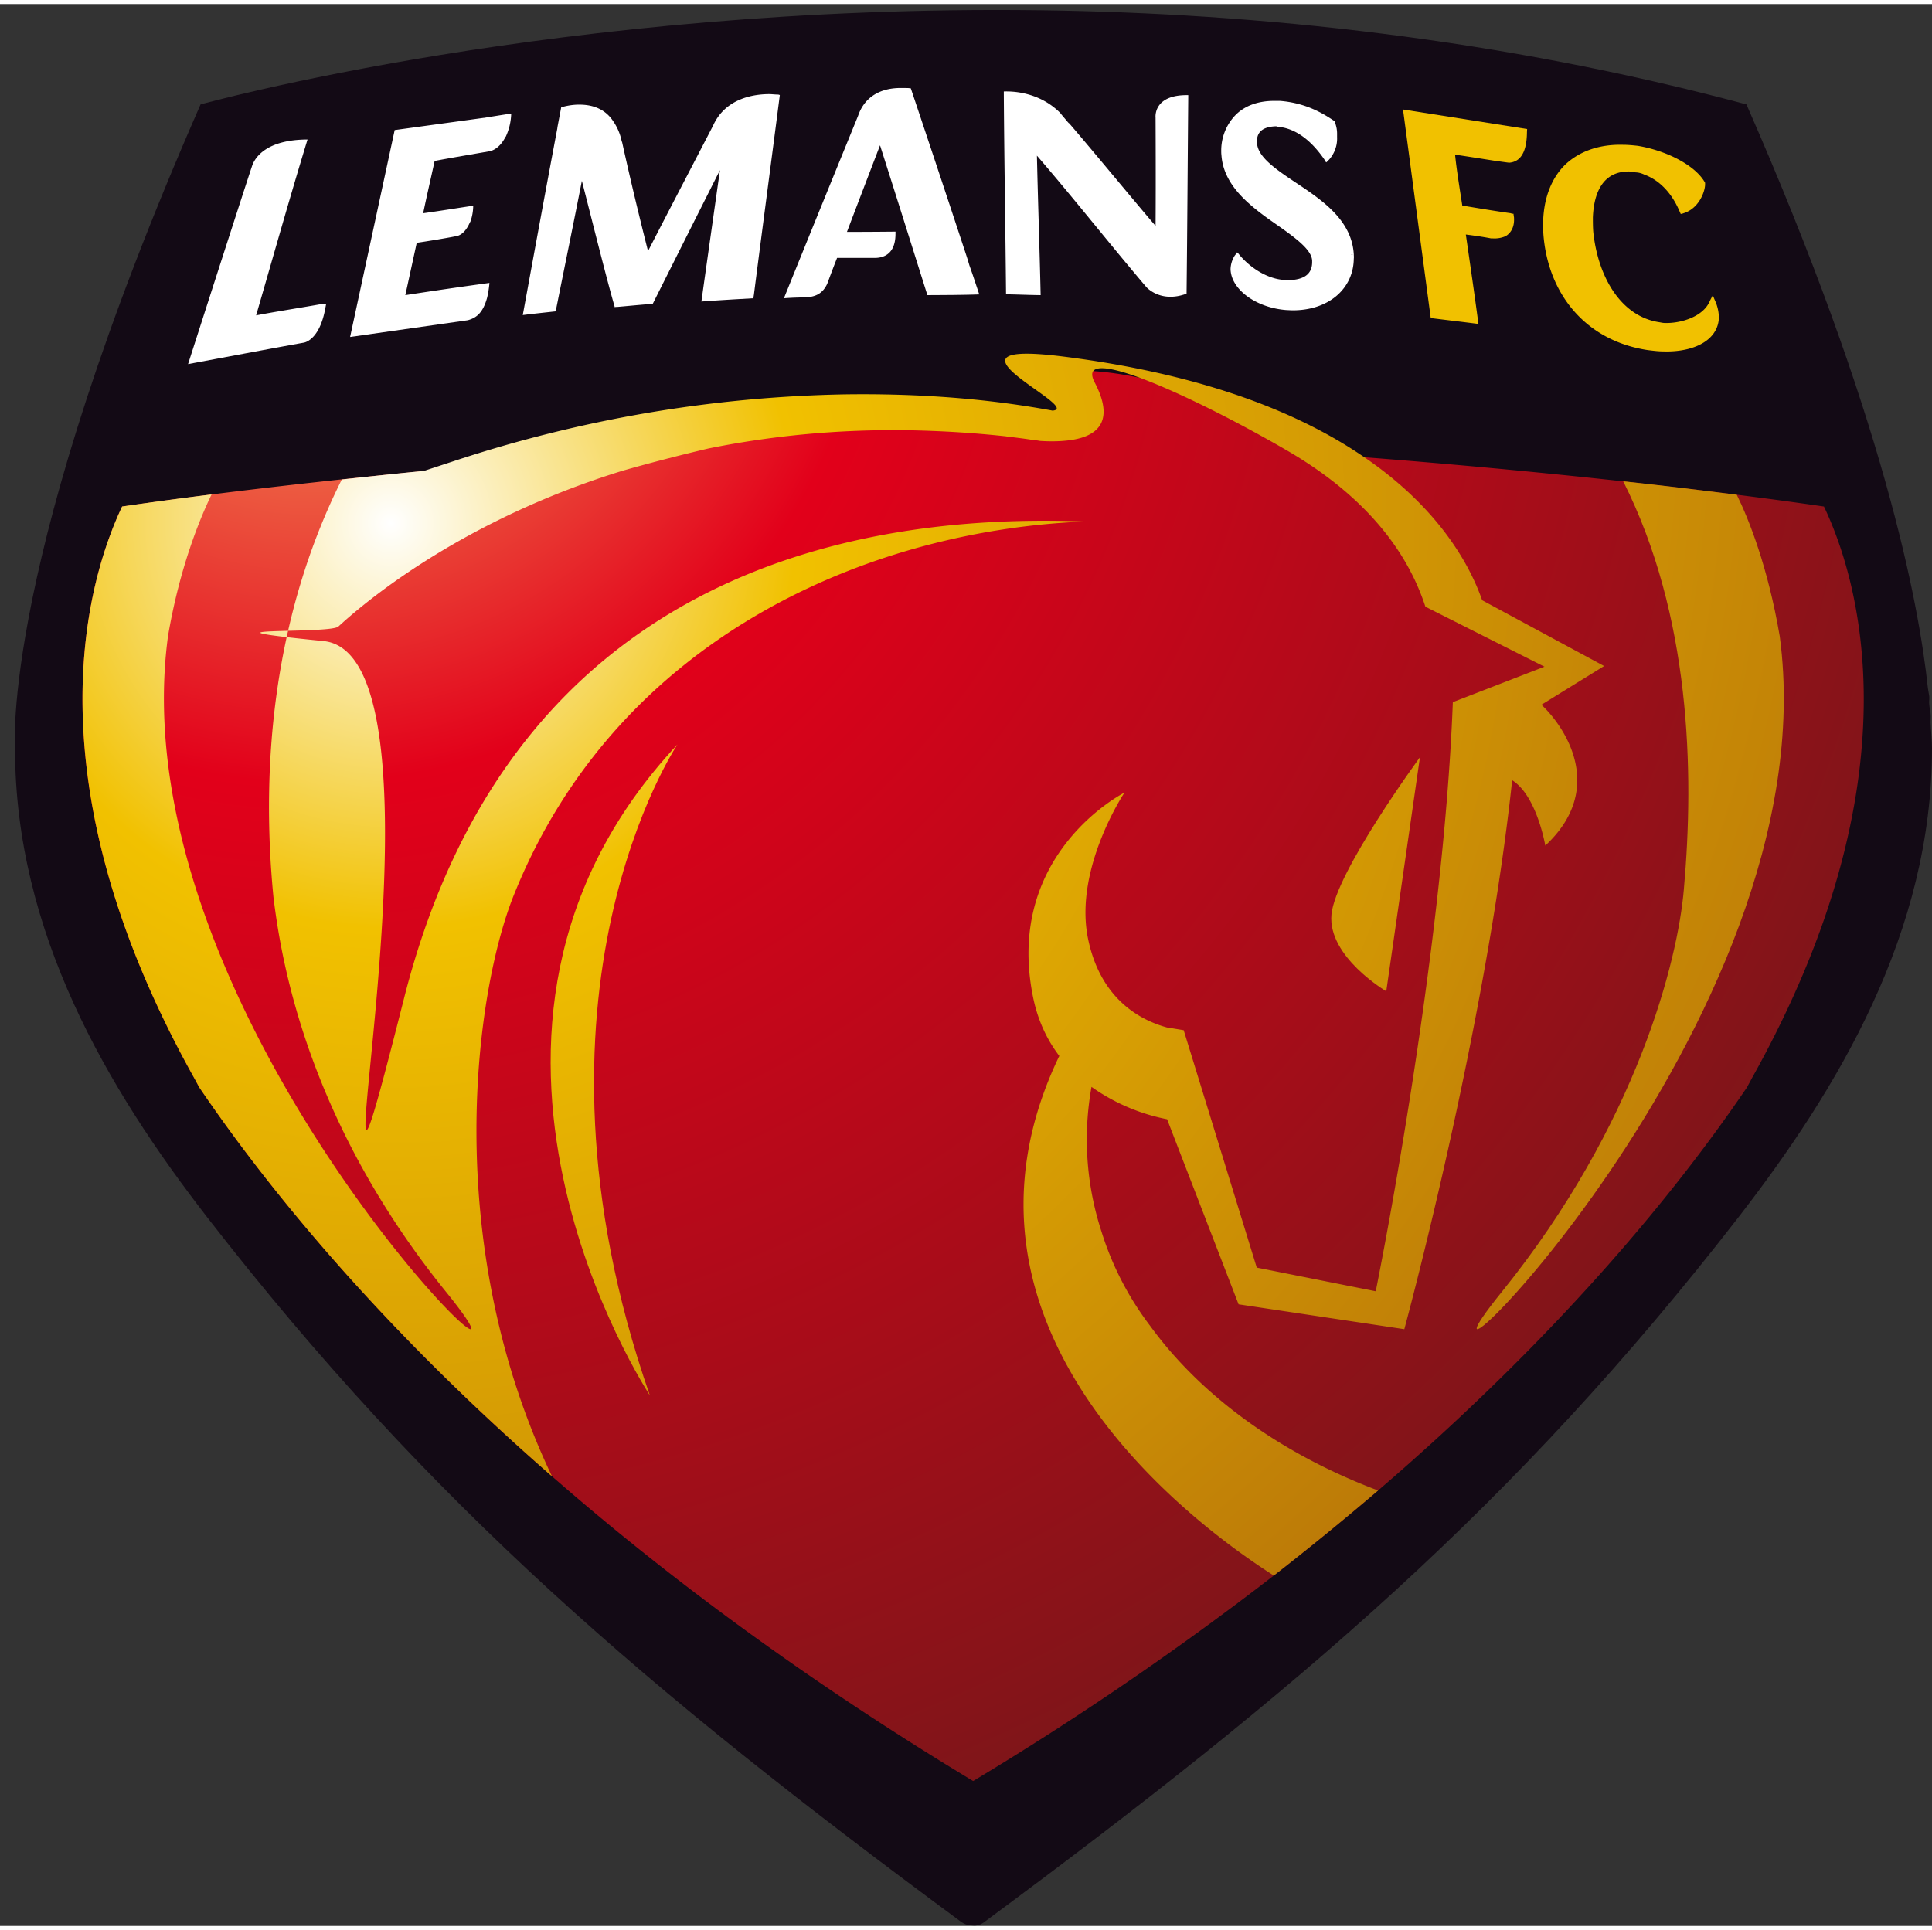
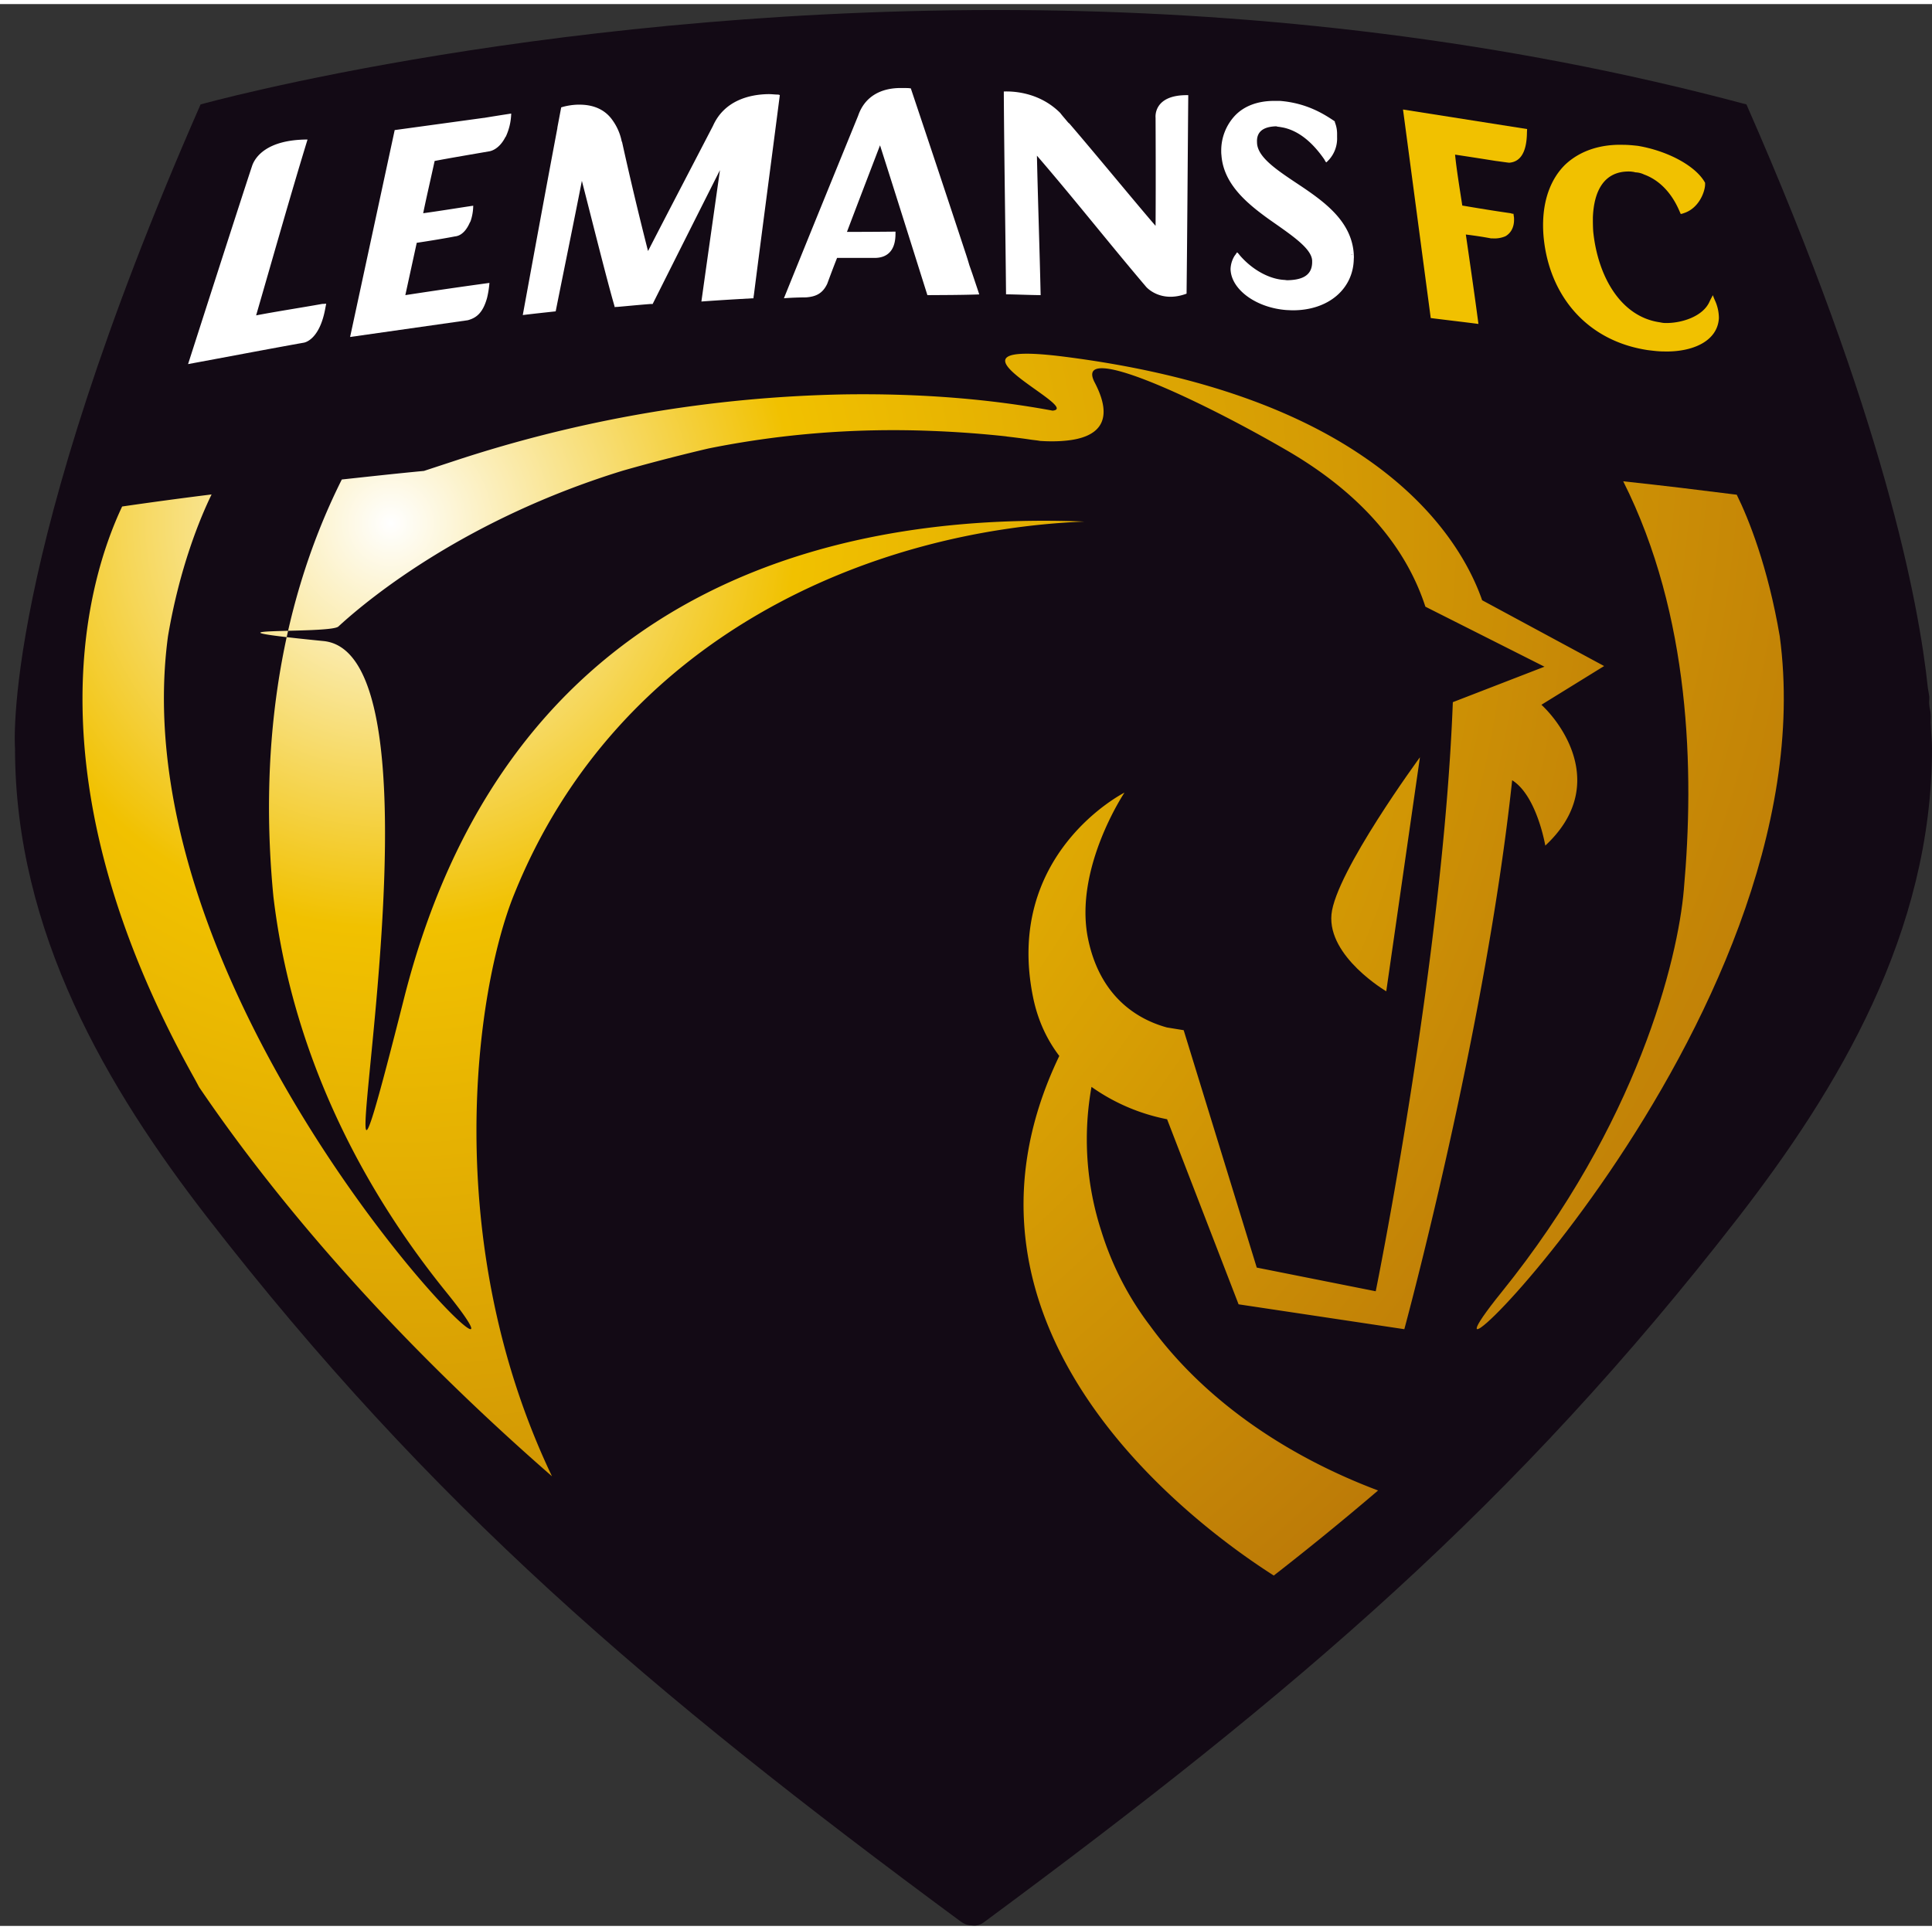
<svg xmlns="http://www.w3.org/2000/svg" xmlns:xlink="http://www.w3.org/1999/xlink" height="2498" viewBox="1.527 3.602 454.653 452.364" width="2500">
  <rect x="1.527" y="3.602" width="454.653" height="452.364" fill="#333333" stroke="none" />
  <radialGradient id="a" cx="0" cy="0" gradientTransform="matrix(31.631 0 0 -31.698 208.05 45.043)" gradientUnits="userSpaceOnUse" r="1" spreadMethod="pad">
    <stop offset="0" stop-color="#f6ac63" />
    <stop offset=".324" stop-color="#e2001a" />
    <stop offset="1" stop-color="#7b1619" />
  </radialGradient>
  <linearGradient id="b">
    <stop offset="0" stop-color="#fff" />
    <stop offset=".28" stop-color="#f1c100" />
    <stop offset="1" stop-color="#b97608" />
  </linearGradient>
  <radialGradient id="c" cx="0" cy="0" gradientTransform="matrix(27.11 0 0 -27.167 209.726 39.179)" gradientUnits="userSpaceOnUse" r="1" spreadMethod="pad" xlink:href="#b" />
  <radialGradient id="d" cx="0" cy="0" gradientTransform="matrix(26.504 1.274 1.271 -26.559 209.344 39.611)" gradientUnits="userSpaceOnUse" r="1" spreadMethod="pad" xlink:href="#b" />
  <radialGradient id="e" cx="0" cy="0" gradientTransform="matrix(-30.107 0 0 -30.171 209.344 41.872)" gradientUnits="userSpaceOnUse" r="1" spreadMethod="pad" xlink:href="#b" />
  <radialGradient id="f" cx="0" cy="0" gradientTransform="matrix(26.546 0 0 -26.602 209.344 39.612)" gradientUnits="userSpaceOnUse" r="1" spreadMethod="pad" xlink:href="#b" />
  <path d="m246.192 5.065c-112.916-1.463-197.465 22.155-197.465 22.155-47.2 107.576-43.667 151.55-43.667 151.55.01 43.36 21.756 80.103 45.272 110.453 52.452 67.619 103.608 111.324 177.238 165.677 1.04.77 1.901.963 2.89.963 1.066.103 1.926-.193 2.89-.963 73.617-54.43 124.798-98.059 177.237-165.678 23.503-30.35 45.593-67.093 45.593-110.452 0-1.928-.26-4.137-.32-6.101-.022-.545.076-1.259 0-1.927 0-.73-.291-1.438-.322-2.247-.092-.616.051-1.27 0-1.927-.092-.689-.232-1.298-.321-1.926-2.158-20.434-10.493-64.088-42.704-137.423-57.779-15.48-114.994-21.49-166.32-22.155zm-117.516 105.957c-17.865 1.49-35.635 3.3-52.336 5.137s-32.346 3.814-45.915 5.78c13.48-1.957 29.302-3.945 45.915-5.78 16.794-1.854 34.378-3.653 52.336-5.137z" fill="#130a15" />
  <g transform="matrix(12.843 0 0 -12.843 -2595.224 634.196)">
    <path d="m226.998 44.514c-.017 0-.038-.006-.055-.006.017.006.036.006.055.006-.034.574-.489.925-.919 1.218-.435.292-.843.539-.854.825l-.001.033c.001.209.171.263.342.27a.086.086 0 0 0 .036-.007c.034-.002.068-.01.109-.017.189-.042.462-.17.746-.581.011-.02.023-.044.036-.056.017.012.034.032.052.05a.582.582 0 0 1 .147.414v.062a.556.556 0 0 1 -.04.207c0 .012-.001.014-.005.019-.002.006-.012.009-.016.013-.171.113-.49.323-.987.362h-.089c-.324.003-.572-.098-.737-.273a.937.937 0 0 1 -.249-.642c0-.026 0-.05.004-.081.038-.528.467-.882.866-1.17.409-.288.788-.535.796-.763v-.038c-.008-.256-.219-.314-.452-.32-.023 0-.044.006-.063.006-.266.016-.576.179-.81.45-.015.019-.03.04-.05.055-.014-.015-.027-.042-.042-.057a.49.49 0 0 1 -.078-.248c0-.004 0-.021.002-.035.034-.358.478-.675 1.017-.717l.105-.005c.674-.007 1.128.398 1.134.946.004.029 0 .055 0 .08" fill="#fff" />
    <path d="m233.625 43.648a1.626 1.626 0 0 0 -.048.117c-.02-.04-.041-.075-.06-.117-.12-.274-.514-.399-.812-.393-.035 0-.069.007-.105.014-.709.104-1.128.834-1.214 1.656-.007.088-.007.177-.007.264.019.5.214.85.668.843h.012c.014 0 .036-.004.071-.008.016-.006.023-.006.033-.008a.396.396 0 0 0 .156-.04c.202-.073.471-.256.649-.676l.021-.047c.018.004.033.006.051.014.273.084.388.376.395.52v.031c-.001.01-.003.016-.005.016-.176.309-.692.578-1.226.668-.092.01-.183.019-.272.019-.44.012-.803-.121-1.06-.363-.253-.248-.394-.613-.405-1.053a2.389 2.389 0 0 1 .012-.301c.11-1.056.794-1.88 1.909-2.046.092-.011.19-.024.282-.024.539-.017.996.19 1.018.612a.78.78 0 0 1 -.063.302" fill="#f1c100" />
    <path d="m206.885 43.395c.315 1.086.62 2.171.942 3.223-.754-.002-.962-.33-1.014-.478-.218-.655-1.175-3.638-1.175-3.638.576.106 1.554.292 2.117.392 0 0 .293.03.4.643l.014.072c-.026-.002-.048-.004-.072-.004-.391-.07-.826-.136-1.212-.21m9.541 4.047c-.05.002-.1.008-.15.008-.348-.004-.812-.115-1.02-.582-.396-.764-.797-1.53-1.19-2.294a64.097 64.097 0 0 0 -.475 1.996.1.1 0 0 0 -.012.037 1 1 0 0 1 -.166.368c-.146.207-.362.273-.558.281-.001 0 0 0 0 0-.21.01-.38-.049-.38-.049l-.07-.37v-.01c-.215-1.139-.424-2.28-.634-3.426.202.025.404.046.603.068.16.8.324 1.596.48 2.392.173-.673.454-1.8.59-2.269.004-.018.01-.026.01-.046a.175.175 0 0 0 .047.004c.187.016.359.034.615.054h.035c.41.817.82 1.635 1.233 2.453-.113-.8-.228-1.605-.34-2.408.32.024.64.042.954.06.002.02.003.038.007.056.156 1.223.319 2.446.476 3.667-.017.01-.037.01-.055.01m7.508-3.649c.014 1.254.02 2.388.031 3.638-.65.013-.599-.412-.599-.412.005-1.069.002-1.74 0-1.969v-.014c-.302.346-1.116 1.337-1.582 1.878-.01.002-.02.018-.033.031-.047.058-.093.108-.132.16-.398.398-.902.398-1.034.393.007-1.207.03-2.508.041-3.717.21-.003.421-.013.634-.015-.018.824-.05 1.733-.068 2.556.664-.769 1.341-1.628 2.001-2.404 0 0 .258-.305.741-.125" fill="#fff" />
    <path d="m227.9 47.168.508-3.822c.29-.037.583-.07.874-.108-.073.555-.152 1.093-.231 1.639.158-.02.305-.041.462-.071h.033a.503.503 0 0 1 .232.04c.088.05.165.156.156.329 0 .009 0 .018-.003.029l-.007.053a.116.116 0 0 0 -.05.01c-.296.042-.593.091-.888.141-.045.294-.108.679-.132.933.248-.037.502-.077.748-.116.026-.002.225-.032.245-.032.144.012.32.105.324.56l.003.057z" fill="#f1c100" />
    <path d="m211.058 47.015-1.634-.224-.817-3.792 2.156.307c.149.04.274.125.353.407.036.146.044.277.044.277a87.915 87.915 0 0 1 -1.541-.224l.209.959c.184.027.51.08.699.117.034.004.167.016.27.246l.017.032a.908.908 0 0 1 .049.285c-.31-.046-.61-.096-.917-.138.063.307.144.653.21.958.278.054.717.127.99.175 0 0 .179.01.308.266.003 0 .006.005.006.005a1.064 1.064 0 0 1 .099.423c-.192-.03-.34-.053-.501-.08m8.127-3.248c.317.002.636.002.95.013l-.024.074-.102.304-.055.157a5.893 5.893 0 0 1 -.073.234 588.266 588.266 0 0 1 -1 3.008.246.246 0 0 0 -.037.004c-.047.002-.09.002-.135.002-.364.004-.67-.146-.794-.51-.454-1.113-.908-2.227-1.359-3.343.134.01.272.015.408.016.155.013.295.054.386.25.066.178.111.299.18.473h.687c.216 0 .375.116.383.416l.001.066a87.36 87.36 0 0 0 -.89-.005c.185.489.416 1.09.606 1.587.291-.911.58-1.833.868-2.746" fill="#fff" />
  </g>
-   <path d="m221.812 41.356c-.346-.112-2.198.267-2.536.267-1.411 0-3.558-.186-5.161-.561-.991-.235-.995-.241-2.036-.329-2.782-.232-5.536-.535-7.649-.841-.63-1.333-1.744-4.986 1.32-10.474.031-.055.06-.111.09-.167 1.212-1.787 3.254-4.331 6.466-7.133 2.061-1.8 4.601-3.704 7.717-5.585a57.193 57.193 0 0 1 5.509 3.766 53.896 53.896 0 0 1 1.911 1.559c3.387 2.907 5.514 5.553 6.76 7.389l.092.171c3.067 5.488 1.951 9.145 1.318 10.474-2.304.335-5.385.668-8.422.903-.463.036-.423.129-.882.16-1.126.694-2.945 1.384-4.198 1.423-.23 0 .211-.859-.299-1.022" fill="url(#a)" transform="matrix(12.843 0 0 -12.843 -2595.224 634.196)" />
  <path d="m226.589 32.416c-.072-.777 1.004-1.409 1.004-1.409l.617 4.289s-1.546-2.108-1.621-2.88" fill="url(#c)" transform="matrix(12.843 0 0 -12.843 -2595.224 634.195)" />
-   <path d="m214.099 23.602c-2.566 7.371.506 11.928.506 11.928-4.914-5.254-.506-11.928-.506-11.928" fill="url(#d)" transform="matrix(12.843 0 0 -12.843 -2595.224 634.195)" />
  <path d="m233.046 32.875c-.11-1.296-.853-4.3-3.34-7.382s6.049 4.93 5.097 12.021c-.218 1.28-.574 2.162-.788 2.594-.715.09-1.29.161-2.08.246 1.236-2.461 1.305-5.316 1.111-7.479" fill="url(#e)" transform="matrix(12.843 0 0 -12.843 -2595.224 634.195)" />
  <path d="m221.479 41.649c-1.103.205-2.365.318-3.802.298a24.228 24.228 0 0 1 -7.172-1.224l-.545-.179c-.51-.048-1.013-.104-1.505-.157-1.227-2.452-1.495-5.16-1.253-7.648.155-1.291.674-4.164 3.167-7.246s-6.052 4.93-5.099 12.021c.212 1.254.586 2.162.799 2.599a77.778 77.778 0 0 1 -1.639-.221c-.63-1.333-1.744-4.986 1.32-10.474.031-.055.06-.111.09-.167 1.212-1.787 3.254-4.331 6.466-7.133-2.059 4.317-1.399 8.921-.696 10.659 1.9 4.729 6.517 6.679 10.453 6.839-3.925.154-10.45-.772-12.467-8.736s1.207 6.279-1.476 6.546.116.123.272.266c.612.564 2.381 1.983 5.203 2.854.554.159 1.169.314 1.581.41 1.22.246 2.599.383 4.117.32.463-.018.901-.052 1.322-.097l-.011.001s.017-.001.041-.006c.145-.017.293-.035.437-.057.054-.008.11-.012.168-.023.161-.011.339-.011.503.008.502.055.895.303.498 1.062s1.861-.276 3.557-1.265c1.068-.627 2.077-1.538 2.502-2.843l2.182-1.1-1.679-.65c-.181-4.742-1.413-10.797-1.413-10.797l-2.18.434-1.339 4.351-.307.05c-.441.121-1.209.48-1.445 1.624-.265 1.286.667 2.68.667 2.68s-2.221-1.118-1.671-3.768c.09-.428.261-.774.477-1.058-2.413-5.022 2.511-8.619 3.93-9.523a53.896 53.896 0 0 1 1.911 1.559c-1.773.668-3.236 1.723-4.178 3.019a5.592 5.592 0 0 0 -.892 1.732 5.444 5.444 0 0 0 -.181 2.646 3.58 3.58 0 0 1 1.385-.593l1.31-3.392 3.037-.456s1.485 5.462 1.976 10.061c.453-.283.607-1.198.607-1.198 1.125 1.047.357 2.175-.058 2.569a.023.023 0 0 1 -.015.011l1.151.711-2.235 1.206c-.216.62-.772 1.674-2.159 2.621-1.153.793-2.889 1.51-5.492 1.842s.355-.938-.22-.988" fill="url(#f)" transform="matrix(12.843 0 0 -12.843 -2595.224 634.195)" />
</svg>